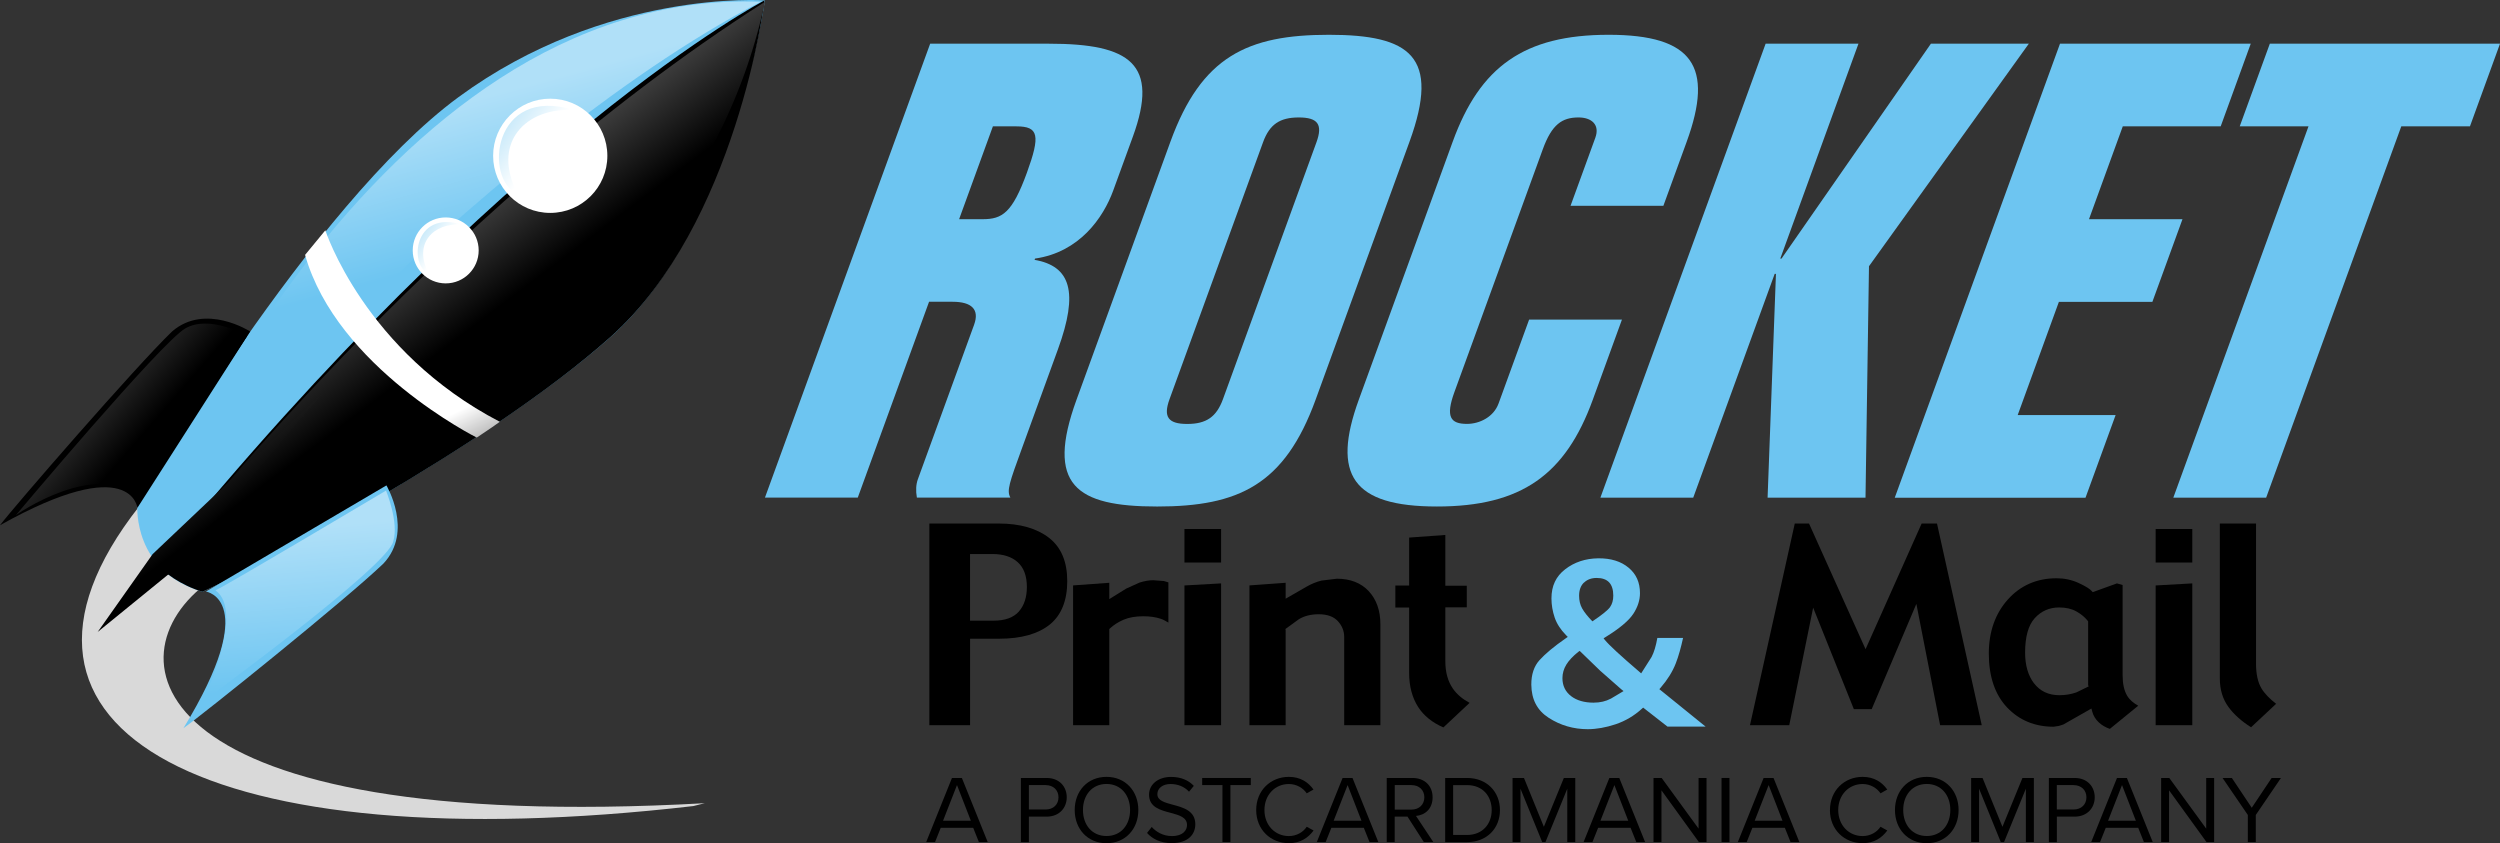
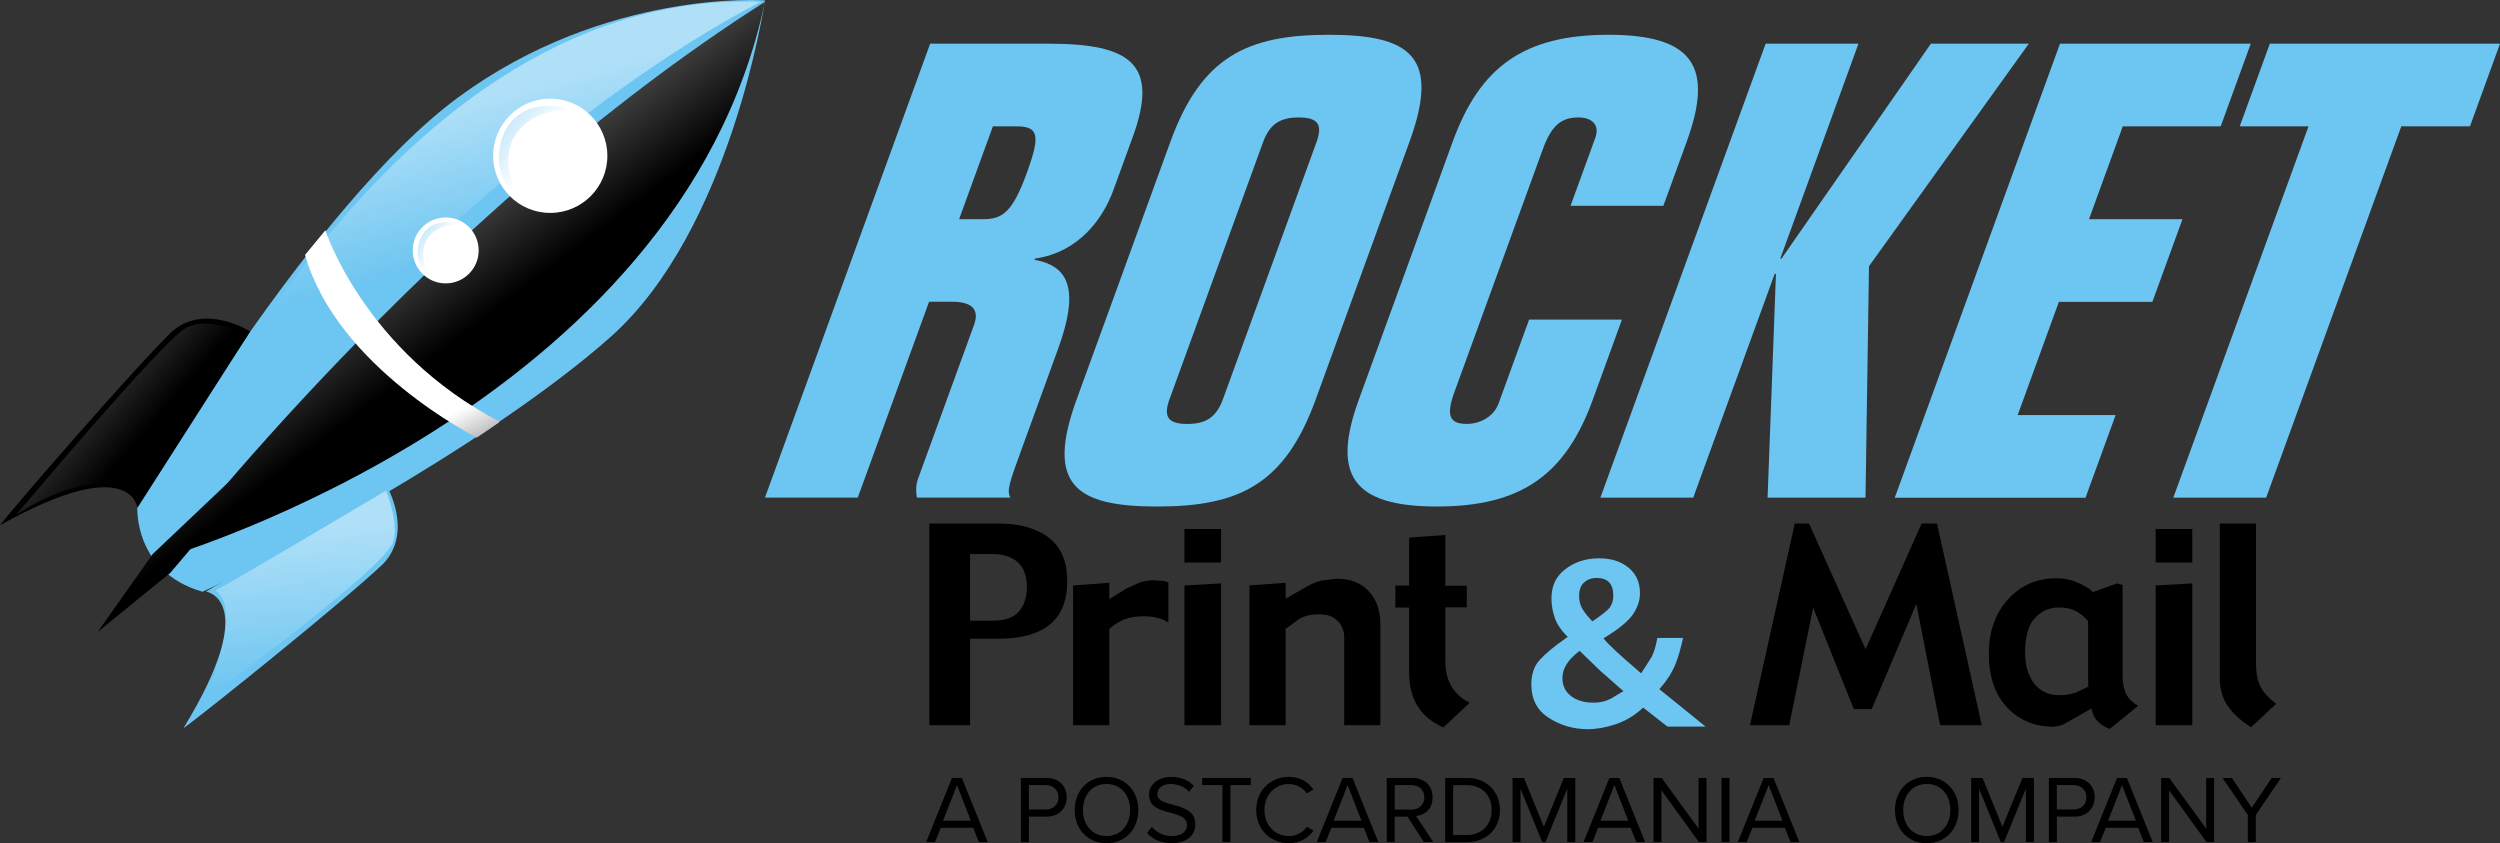
<svg xmlns="http://www.w3.org/2000/svg" xmlns:xlink="http://www.w3.org/1999/xlink" id="Layer_1" viewBox="0 0 496.58 167.49">
  <rect x="0" y="0" width="496.58" height="167.49" fill="#333333" stroke="none" />
  <defs>
    <style>.cls-1{fill:url(#linear-gradient);}.cls-1,.cls-2,.cls-3,.cls-4,.cls-5{fill-rule:evenodd;}.cls-6{fill:#fff;}.cls-7{fill:#6dc5f1;}.cls-8{fill:url(#linear-gradient-8);}.cls-9{fill:url(#linear-gradient-3);}.cls-10{fill:url(#linear-gradient-6);}.cls-11{fill:url(#linear-gradient-7);}.cls-2{fill:#d9d9d9;}.cls-3{fill:url(#linear-gradient-2);}.cls-4{fill:url(#linear-gradient-4);}.cls-5{fill:url(#linear-gradient-5);}</style>
    <linearGradient id="linear-gradient" x1="278.92" y1="142.24" x2="307.71" y2="134.31" gradientTransform="translate(224.36 -255.93) rotate(90)" gradientUnits="userSpaceOnUse">
      <stop offset="0" stop-color="#b0e0f8" />
      <stop offset="1" stop-color="#6dc5f1" />
    </linearGradient>
    <linearGradient id="linear-gradient-2" x1="292.88" y1="145.92" x2="318.11" y2="126.83" gradientTransform="translate(224.36 -255.93) rotate(90)" gradientUnits="userSpaceOnUse">
      <stop offset="0" stop-color="#6b6b6b" />
      <stop offset="1" stop-color="#000" />
    </linearGradient>
    <linearGradient id="linear-gradient-3" x1="335.29" y1="199.63" x2="359.42" y2="181.24" xlink:href="#linear-gradient-2" />
    <linearGradient id="linear-gradient-4" x1="323.22" y1="218.1" x2="342.32" y2="196.06" xlink:href="#linear-gradient-2" />
    <linearGradient id="linear-gradient-5" x1="360.94" y1="166.52" x2="392.2" y2="163.82" xlink:href="#linear-gradient" />
    <linearGradient id="linear-gradient-6" x1="361.77" y1="124.94" x2="322.91" y2="144.96" gradientTransform="translate(224.36 -255.93) rotate(90)" gradientUnits="userSpaceOnUse">
      <stop offset="0" stop-color="#000" />
      <stop offset=".58" stop-color="#fff" />
    </linearGradient>
    <linearGradient id="linear-gradient-7" x1="107.61" y1="29.68" x2="88.25" y2="16.1" gradientUnits="userSpaceOnUse">
      <stop offset="0" stop-color="#fff" />
      <stop offset="1" stop-color="#6dc5f1" />
    </linearGradient>
    <linearGradient id="linear-gradient-8" x1="87.93" y1="49.16" x2="76.65" y2="41.25" xlink:href="#linear-gradient-7" />
  </defs>
-   <path class="cls-2" d="M140,159.54c-112.03,6.26-118.85-29.42-98.5-44,10.89-7.81-6.07-16.95-13.87-14.94-35.23,44.85,14.27,70.6,110.09,59.51l2.27-.57Z" />
  <g>
    <path class="cls-7" d="M151.94,98.85L184.76,8.68h23.62c16.17,0,21.89,4.04,16.65,18.44l-3.91,10.73c-1.98,5.43-6.73,12.25-15.53,13.51l-.09,.25c7.12,1.26,8.82,6.32,4.63,17.8l-7.12,19.58c-2.53,6.94-3.08,8.46-2.32,9.85h-18.57c-.25-1.39-.17-2.65,.2-3.66l11.17-30.69c1.1-3.03-.49-4.55-4.28-4.55h-4.67l-14.16,38.9h-18.44Zm38.57-55.31h4.67c3.91,0,5.89-1.26,8.79-9.22,2.71-7.45,2.34-9.22-2.08-9.22h-4.67l-6.71,18.44Z" />
    <path class="cls-7" d="M232.49,28.13c6.16-16.92,15.3-21.22,31.47-21.22s22.18,4.29,16.02,21.22l-18.66,51.27c-6.16,16.92-15.3,21.21-31.47,21.21s-22.18-4.29-16.02-21.21l18.66-51.27Zm-.18,51.15c-1.29,3.54-.28,4.93,3.51,4.93s5.81-1.39,7.1-4.93l18.57-51.02c1.29-3.54,.28-4.93-3.51-4.93s-5.81,1.39-7.1,4.93l-18.57,51.02Z" />
    <path class="cls-7" d="M288.56,28.13c5.42-14.9,14.17-21.22,30.96-21.22s20.94,6.32,15.52,21.22l-4.64,12.75h-18.44l4.92-13.51c.96-2.65-.8-4.04-3.33-4.04-3.28,0-5.31,1.39-7.1,6.32l-17.56,48.24c-1.79,4.93-.78,6.31,2.5,6.31,2.53,0,5.3-1.39,6.27-4.04l6.07-16.67h18.44l-5.79,15.91c-5.42,14.9-14.17,21.21-30.96,21.21s-20.94-6.31-15.52-21.21l18.66-51.27Z" />
    <path class="cls-7" d="M353.61,51.37h.25l29.68-42.69h19.45l-31.75,44.2-.69,45.97h-19.45l1.66-44.45h-.25l-16.18,44.45h-18.44L350.71,8.68h18.44l-15.53,42.69Z" />
    <path class="cls-7" d="M409.18,8.68h37.89l-5.97,16.42h-19.45l-6.71,18.44h18.57l-5.98,16.42h-18.57l-8.18,22.48h19.45l-5.98,16.42h-37.89L409.18,8.68Z" />
    <path class="cls-7" d="M458.52,25.1h-13.64l5.98-16.42h45.72l-5.97,16.42h-13.64l-26.84,73.75h-18.44l26.85-73.75Z" />
  </g>
  <path class="cls-7" d="M27.29,100.6S61.75,40.86,91.05,19.31C120.35-2.23,151.94,.07,151.94,.07c0,0-6.63,45.58-30.73,66.92-24.77,21.94-70.66,45.96-81,50.55-13.79-4.02-12.93-16.95-12.93-16.95Z" />
-   <path d="M31.29,112.04c.88,1.48,4.75,4.28,8.92,5.5,10.34-4.6,56.28-28.55,81-50.55C146.32,44.63,151.91,.07,151.86,.07c0,0-51.33,26.72-120.57,111.98Z" />
  <path d="M49.69,65.84s-8.9-5.74-15.51,0C27,72.74,2.58,100.88,0,104.33c26.14-14.65,27.29-3.45,27.29-3.45l22.4-35.04Z" />
  <path class="cls-7" d="M76.76,96.42s5.41,9.11-.58,15.5c-7.16,6.92-36.2,30.26-39.74,32.72,15.61-25.57,4.46-27.14,4.46-27.14l35.85-21.08Z" />
  <path class="cls-1" d="M151.08,.36C94.21,29.94,29.58,105.19,29.58,105.19c0,0,43.94-107.71,121.49-104.84Z" />
  <path class="cls-3" d="M151.94,.36C85.59,42.58,33.03,110.65,33.03,110.65c0,0,101.96-29.87,118.91-110.3Z" />
  <path class="cls-6" d="M109.29,42.29c-6.27,0-11.34-5.08-11.34-11.34s5.08-11.35,11.34-11.35,11.35,5.08,11.35,11.35-5.08,11.34-11.35,11.34Z" />
  <path class="cls-6" d="M88.53,56.29c-3.61,0-6.55-2.93-6.55-6.55s2.93-6.55,6.55-6.55,6.55,2.93,6.55,6.55-2.93,6.55-6.55,6.55Z" />
  <polygon class="cls-9" points="64.18 77.96 30.32 110.06 19.4 125.53 33.85 113.76 64.18 77.96" />
  <path class="cls-4" d="M28.15,98.87c-2.01,2.58,20.97-32.17,20.97-32.17,0,0-7.47-4.31-12.35-1.44-4.88,2.87-33.6,37.05-33.6,37.05,0,0,15.8-11.2,24.99-3.45Z" />
  <path class="cls-5" d="M76.69,97.44s-31.88,18.96-33.89,19.82c6.03,4.31-2.59,22.12-2.59,22.12,0,0,37.05-27,37.91-31.88,1.15-3.73-1.44-10.05-1.44-10.05Z" />
  <path class="cls-10" d="M64.62,45.74s7.75,24.05,34.66,38.04c-1.61,1.13-1.07,.8-4.58,3.14,0,0-27.78-13.89-34.1-36.29,1.44-1.72,4.02-4.88,4.02-4.88Z" />
  <path class="cls-11" d="M102.85,38.52c-6.79-2.72-5.09-21.74,11.21-16.64-9.51-.68-16.64,6.45-11.21,16.64Z" />
  <path class="cls-8" d="M85.15,54.31c-3.96-1.58-2.97-12.66,6.53-9.7-5.54-.4-9.7,3.76-6.53,9.7Z" />
  <g>
    <path d="M208.38,106.84c-2.43-1.89-5.79-2.85-9.98-2.85h-13.8v40.06h8.09v-17.18h5.79c4.37,0,7.76-.96,10.07-2.84,2.28-1.86,3.44-4.76,3.44-8.61s-1.21-6.71-3.6-8.57Zm-5.98,14.61c-1.07,1.21-2.75,1.83-4.99,1.83h-4.73v-13.23h4.48c2.12,0,3.8,.54,4.99,1.62,1.21,1.08,1.82,2.74,1.82,4.92,0,2.03-.53,3.66-1.58,4.86Z" />
    <path d="M227.11,122.41c1.31,0,2.47,.17,3.45,.5,.64,.21,1.05,.5,1.52,.76v-7.99c-.33-.1-.9-.27-.9-.27l-2.12-.16c-.82,0-1.73,.16-2.72,.47l-2.65,1.2-3.35,2.08v-3.24c-.88,.06-6.42,.47-7.19,.52v27.77h7.19v-19.09l.15-.15c.71-.67,1.62-1.25,2.68-1.71,1.07-.46,2.39-.69,3.93-.69Z" />
    <path d="M235.27,105.08v6.66h7.28v-6.66h-7.28Zm0,38.97h7.28v-28.17c-.87,.05-6.5,.37-7.28,.41v27.76Z" />
    <path d="M261.94,122.01c1.69,0,2.97,.46,3.81,1.38,.83,.9,1.25,1.95,1.25,3.13v17.53h7.19v-20.04c0-2.72-.78-4.94-2.32-6.59-1.53-1.64-3.66-2.47-6.33-2.47l-3.05,.37c-1.01,.25-2.01,.66-2.98,1.22l-4.14,2.38v-3.16c-.88,.06-6.42,.47-7.19,.52v27.77h7.19v-18.89l-.04-.22,2.65-1.93c1.07-.66,2.41-1,3.97-1Z" />
    <path d="M281.67,140.4c1.12,1.77,2.83,3.13,5.03,4.09,.45-.42,4.44-4.16,5.21-4.88-1.35-.72-2.5-1.64-3.34-2.86-.98-1.43-1.48-3.24-1.48-5.37v-10.74h4.26v-4.3h-4.26v-10.08c-.87,.06-6.42,.47-7.19,.52v9.53h-2.74v4.36h2.74v13.02c0,2.59,.59,4.85,1.77,6.71Z" />
    <path class="cls-7" d="M326.39,140.56s4.6,3.59,4.82,3.76h7.57c-1.5-1.21-9.18-7.43-9.18-7.43l.28-.32c1.34-1.55,2.34-3.16,2.97-4.77,.58-1.48,1.05-3.22,1.46-5.08h-5.11c-.27,1.53-.64,2.82-1.14,3.77l-2.07,3.26-.36-.31c-3.76-3.22-5.99-5.28-6.81-6.28l-.3-.37,.4-.25c2.76-1.7,4.61-3.25,5.51-4.62,.88-1.34,1.32-2.72,1.32-4.1,0-2.13-.74-3.79-2.25-5.05-1.51-1.27-3.55-1.9-6.05-1.87-2.52,.03-4.73,.76-6.56,2.18-1.83,1.41-2.72,3.3-2.72,5.79,0,1.28,.22,2.56,.64,3.8,.42,1.23,1.18,2.4,2.25,3.49l.35,.35-.4,.28c-2.31,1.6-4.05,3.05-5.2,4.32-1.1,1.21-1.65,2.85-1.64,4.88,.03,2.95,1.16,5.11,3.45,6.59,2.32,1.5,4.93,2.26,7.76,2.26,1.73,0,3.6-.33,5.54-.98,1.93-.65,3.69-1.69,5.22-3.09l.26-.23Zm-11.76-24.83c.64-.62,1.48-.93,2.52-.93,1.1,0,1.92,.29,2.47,.87,.55,.58,.83,1.46,.83,2.64,0,.92-.22,1.68-.65,2.29-.44,.61-1.6,1.55-3.5,2.82-.95-.98-1.62-1.83-2.03-2.56-.41-.73-.61-1.57-.61-2.52,0-1.13,.32-2.01,.97-2.63Zm5.31,23.05c-.97,.52-2.12,.79-3.41,.79-1.83,0-3.32-.43-4.44-1.28-1.15-.88-1.74-2.08-1.74-3.58,0-.96,.26-1.86,.77-2.69,.49-.81,1.28-1.65,2.35-2.52l.31-.21,4.06,3.93,4.18,3.68,.47,.37-2.55,1.52Z" />
    <path d="M385.36,144.05h8.28c-.26-1.17-8.73-39.3-8.89-40.06h-3.05c-.26,.58-11.14,24.96-11.14,24.96,0,0-10.97-24.39-11.23-24.96h-2.83c-.17,.76-8.64,38.89-8.9,40.06h7.8c.16-.77,4.75-23.35,4.75-23.35,0,0,7.83,19.54,8.08,20.15h3.55c.25-.59,8.87-20.9,8.87-20.9,0,0,4.56,23.33,4.72,24.11Z" />
    <path d="M415.42,140.73l.17,.63c.21,.79,.64,1.52,1.31,2.14,.62,.58,1.37,.99,2.18,1.28,.43-.35,4.77-3.89,5.64-4.6-.93-.52-1.7-1.15-2.19-1.97-.61-1.01-.91-2.39-.91-4.07v-17.94c-.39-.11-.94-.26-1.13-.32-.28,.1-4.81,1.74-4.81,1.74l-.23-.25c-.27-.31-.95-.83-2.61-1.59-1.34-.61-2.79-.92-4.34-.92-3.9,0-7.15,1.41-9.66,4.2-2.52,2.8-3.8,6.42-3.8,10.76,0,4.56,1.23,8.17,3.64,10.71,2.41,2.54,5.51,3.82,9.22,3.82l1.06-.16s.88-.28,.88-.28l5.59-3.18Zm-11.41-5.01c-1.17-1.54-1.76-3.58-1.76-6.09,0-3.14,.64-5.44,1.91-6.84,1.28-1.41,2.91-2.13,4.85-2.13,1.33,0,2.47,.26,3.41,.78,.91,.51,1.67,1.13,2.24,1.84l.11,.14v12.68l.11,.24-2.44,1.19c-1.05,.37-2.18,.56-3.38,.56-2.15,0-3.84-.8-5.04-2.37Z" />
    <path d="M428.18,105.08v6.66h7.28v-6.66h-7.28Zm0,38.97h7.28v-28.17c-.87,.05-6.5,.37-7.28,.41v27.76Z" />
-     <path d="M447.13,144.46c.5-.47,4.32-4.04,4.98-4.66-1.27-.99-2.28-2.01-2.91-3.06-.72-1.2-1.08-2.85-1.08-4.89v-27.86h-7.19v30.77c0,2.22,.58,4.13,1.72,5.68,1.1,1.5,2.62,2.84,4.48,4.02Z" />
+     <path d="M447.13,144.46c.5-.47,4.32-4.04,4.98-4.66-1.27-.99-2.28-2.01-2.91-3.06-.72-1.2-1.08-2.85-1.08-4.89v-27.86h-7.19v30.77c0,2.22,.58,4.13,1.72,5.68,1.1,1.5,2.62,2.84,4.48,4.02" />
  </g>
  <g>
    <path d="M194.44,167.26l-1.13-2.83h-6.45l-1.13,2.83h-1.76l5.12-12.73h1.97l5.13,12.73h-1.76Zm-4.35-11.32l-2.77,7.08h5.52l-2.75-7.08Z" />
    <path d="M202.78,167.26v-12.73h5.12c2.56,0,3.99,1.76,3.99,3.84s-1.47,3.84-3.99,3.84h-3.53v5.06h-1.58Zm4.93-11.32h-3.34v4.85h3.34c1.51,0,2.54-.99,2.54-2.42s-1.03-2.42-2.54-2.42Z" />
    <path d="M219.79,154.31c3.76,0,6.32,2.83,6.32,6.59s-2.56,6.59-6.32,6.59-6.32-2.83-6.32-6.59,2.54-6.59,6.32-6.59Zm0,1.41c-2.86,0-4.68,2.2-4.68,5.17s1.81,5.17,4.68,5.17,4.68-2.21,4.68-5.17-1.83-5.17-4.68-5.17Z" />
    <path d="M228.77,164.26c.84,.94,2.21,1.81,4.01,1.81,2.27,0,3-1.22,3-2.2,0-1.53-1.55-1.95-3.23-2.41-2.04-.53-4.31-1.11-4.31-3.61,0-2.1,1.87-3.53,4.37-3.53,1.95,0,3.46,.65,4.52,1.78l-.95,1.16c-.95-1.05-2.29-1.53-3.68-1.53-1.53,0-2.61,.82-2.61,2.02,0,1.28,1.47,1.66,3.09,2.1,2.08,.55,4.45,1.2,4.45,3.88,0,1.85-1.26,3.74-4.7,3.74-2.21,0-3.84-.84-4.89-2.02l.94-1.2Z" />
    <path d="M242.82,167.26v-11.32h-4.03v-1.41h9.66v1.41h-4.05v11.32h-1.58Z" />
    <path d="M249.52,160.9c0-3.91,2.88-6.59,6.49-6.59,2.31,0,3.88,1.09,4.89,2.52l-1.34,.75c-.73-1.07-2.04-1.85-3.55-1.85-2.73,0-4.85,2.14-4.85,5.17s2.12,5.17,4.85,5.17c1.51,0,2.83-.76,3.55-1.85l1.36,.74c-1.07,1.45-2.6,2.52-4.91,2.52-3.61,0-6.49-2.67-6.49-6.59Z" />
    <path d="M272.03,167.26l-1.13-2.83h-6.45l-1.13,2.83h-1.76l5.12-12.73h1.97l5.13,12.73h-1.76Zm-4.35-11.32l-2.77,7.08h5.52l-2.75-7.08Z" />
    <path d="M282.82,167.26l-3.25-5.06h-2.54v5.06h-1.58v-12.73h5.12c2.33,0,3.99,1.49,3.99,3.84s-1.57,3.55-3.3,3.7l3.44,5.19h-1.87Zm-2.44-11.32h-3.34v4.87h3.34c1.51,0,2.54-1.01,2.54-2.44s-1.03-2.42-2.54-2.42Z" />
    <path d="M287.06,167.26v-12.73h4.35c3.95,0,6.53,2.77,6.53,6.38s-2.58,6.36-6.53,6.36h-4.35Zm1.58-1.41h2.77c3.09,0,4.89-2.21,4.89-4.94s-1.74-4.96-4.89-4.96h-2.77v9.91Z" />
    <path d="M311.31,167.26v-10.59l-4.33,10.59h-.65l-4.31-10.59v10.59h-1.58v-12.73h2.27l3.95,9.7,3.97-9.7h2.27v12.73h-1.58Z" />
    <path d="M325.02,167.26l-1.13-2.83h-6.45l-1.13,2.83h-1.76l5.12-12.73h1.97l5.13,12.73h-1.76Zm-4.35-11.32l-2.77,7.08h5.52l-2.75-7.08Z" />
    <path d="M337.45,167.26l-7.43-10.27v10.27h-1.58v-12.73h1.62l7.33,10.06v-10.06h1.58v12.73h-1.53Z" />
    <path d="M341.95,167.26v-12.73h1.58v12.73h-1.58Z" />
    <path d="M355.66,167.26l-1.13-2.83h-6.45l-1.13,2.83h-1.76l5.12-12.73h1.97l5.13,12.73h-1.76Zm-4.35-11.32l-2.77,7.08h5.52l-2.75-7.08Z" />
-     <path d="M363.49,160.9c0-3.91,2.88-6.59,6.49-6.59,2.31,0,3.88,1.09,4.89,2.52l-1.34,.75c-.73-1.07-2.04-1.85-3.55-1.85-2.73,0-4.85,2.14-4.85,5.17s2.12,5.17,4.85,5.17c1.51,0,2.83-.76,3.55-1.85l1.35,.74c-1.07,1.45-2.6,2.52-4.91,2.52-3.61,0-6.49-2.67-6.49-6.59Z" />
    <path d="M382.72,154.31c3.76,0,6.32,2.83,6.32,6.59s-2.56,6.59-6.32,6.59-6.32-2.83-6.32-6.59,2.54-6.59,6.32-6.59Zm0,1.41c-2.86,0-4.68,2.2-4.68,5.17s1.81,5.17,4.68,5.17,4.68-2.21,4.68-5.17-1.83-5.17-4.68-5.17Z" />
    <path d="M402.4,167.26v-10.59l-4.33,10.59h-.65l-4.31-10.59v10.59h-1.58v-12.73h2.27l3.95,9.7,3.97-9.7h2.27v12.73h-1.58Z" />
    <path d="M406.97,167.26v-12.73h5.12c2.56,0,3.99,1.76,3.99,3.84s-1.47,3.84-3.99,3.84h-3.53v5.06h-1.58Zm4.92-11.32h-3.34v4.85h3.34c1.51,0,2.54-.99,2.54-2.42s-1.03-2.42-2.54-2.42Z" />
    <path d="M425.85,167.26l-1.13-2.83h-6.45l-1.13,2.83h-1.76l5.12-12.73h1.97l5.13,12.73h-1.76Zm-4.35-11.32l-2.77,7.08h5.52l-2.75-7.08Z" />
    <path d="M438.28,167.26l-7.43-10.27v10.27h-1.58v-12.73h1.62l7.33,10.06v-10.06h1.58v12.73h-1.53Z" />
    <path d="M446.49,167.26v-5.38l-5.02-7.35h1.85l3.95,5.92,3.95-5.92h1.85l-5,7.35v5.38h-1.58Z" />
  </g>
</svg>